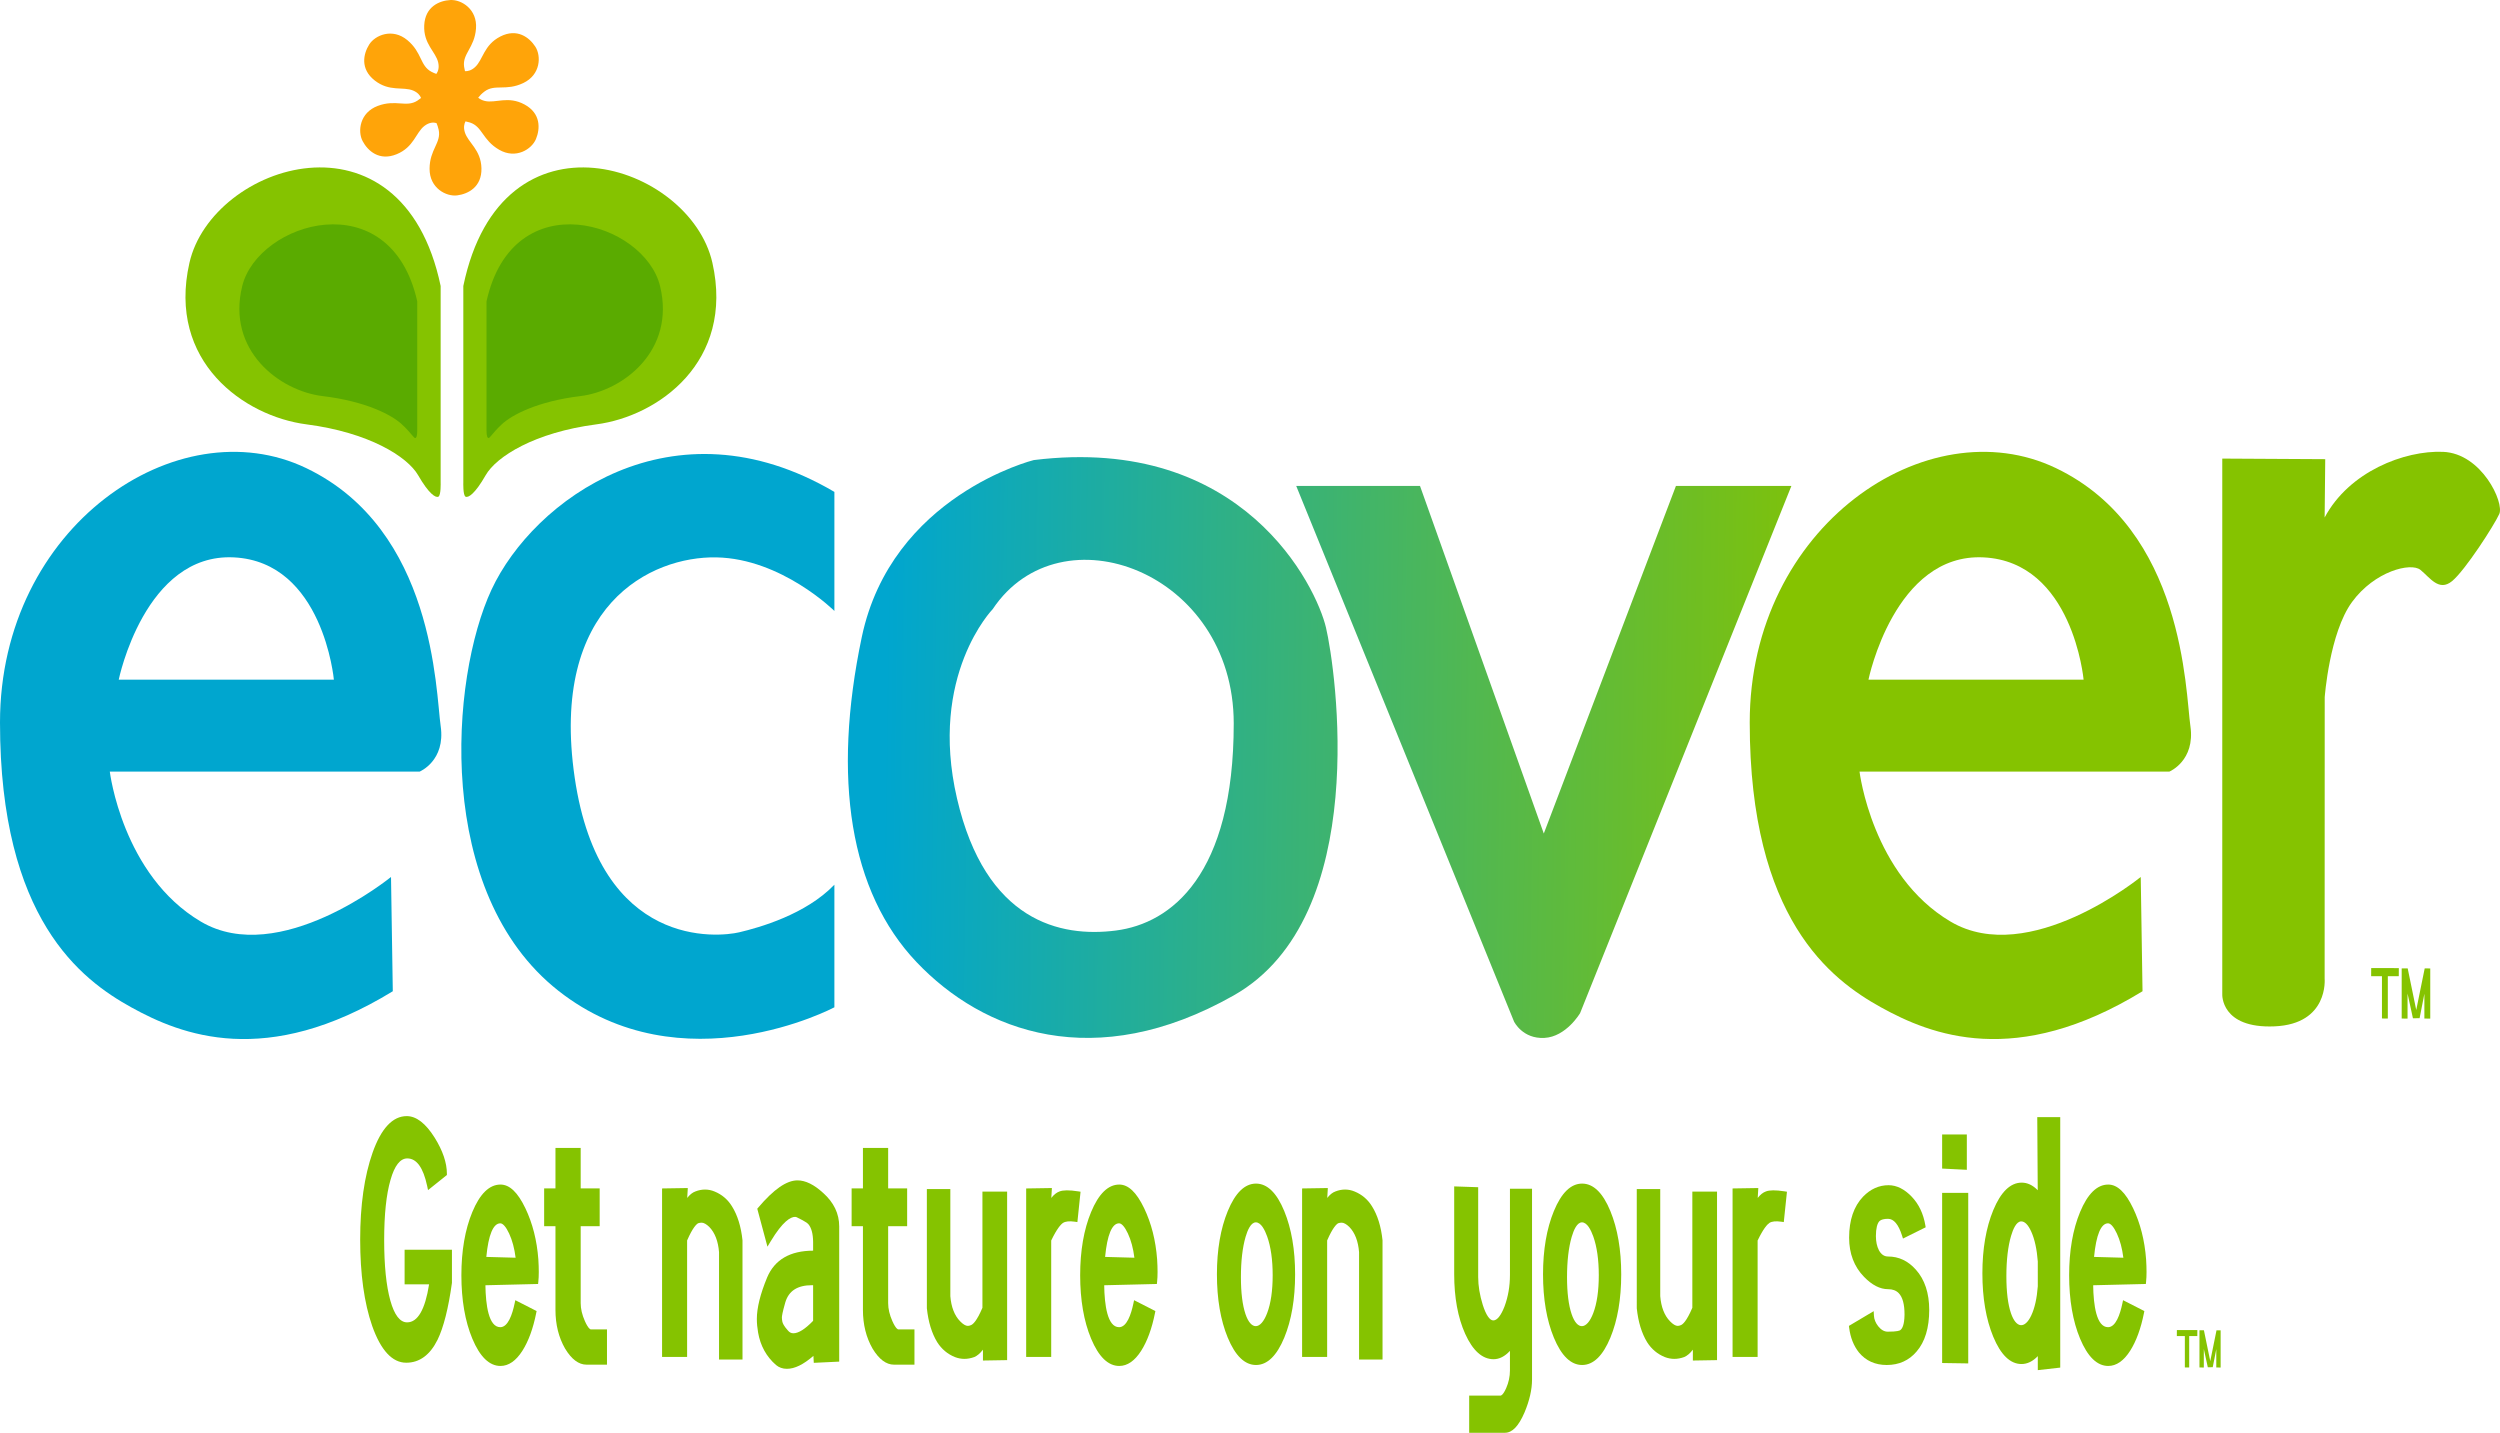
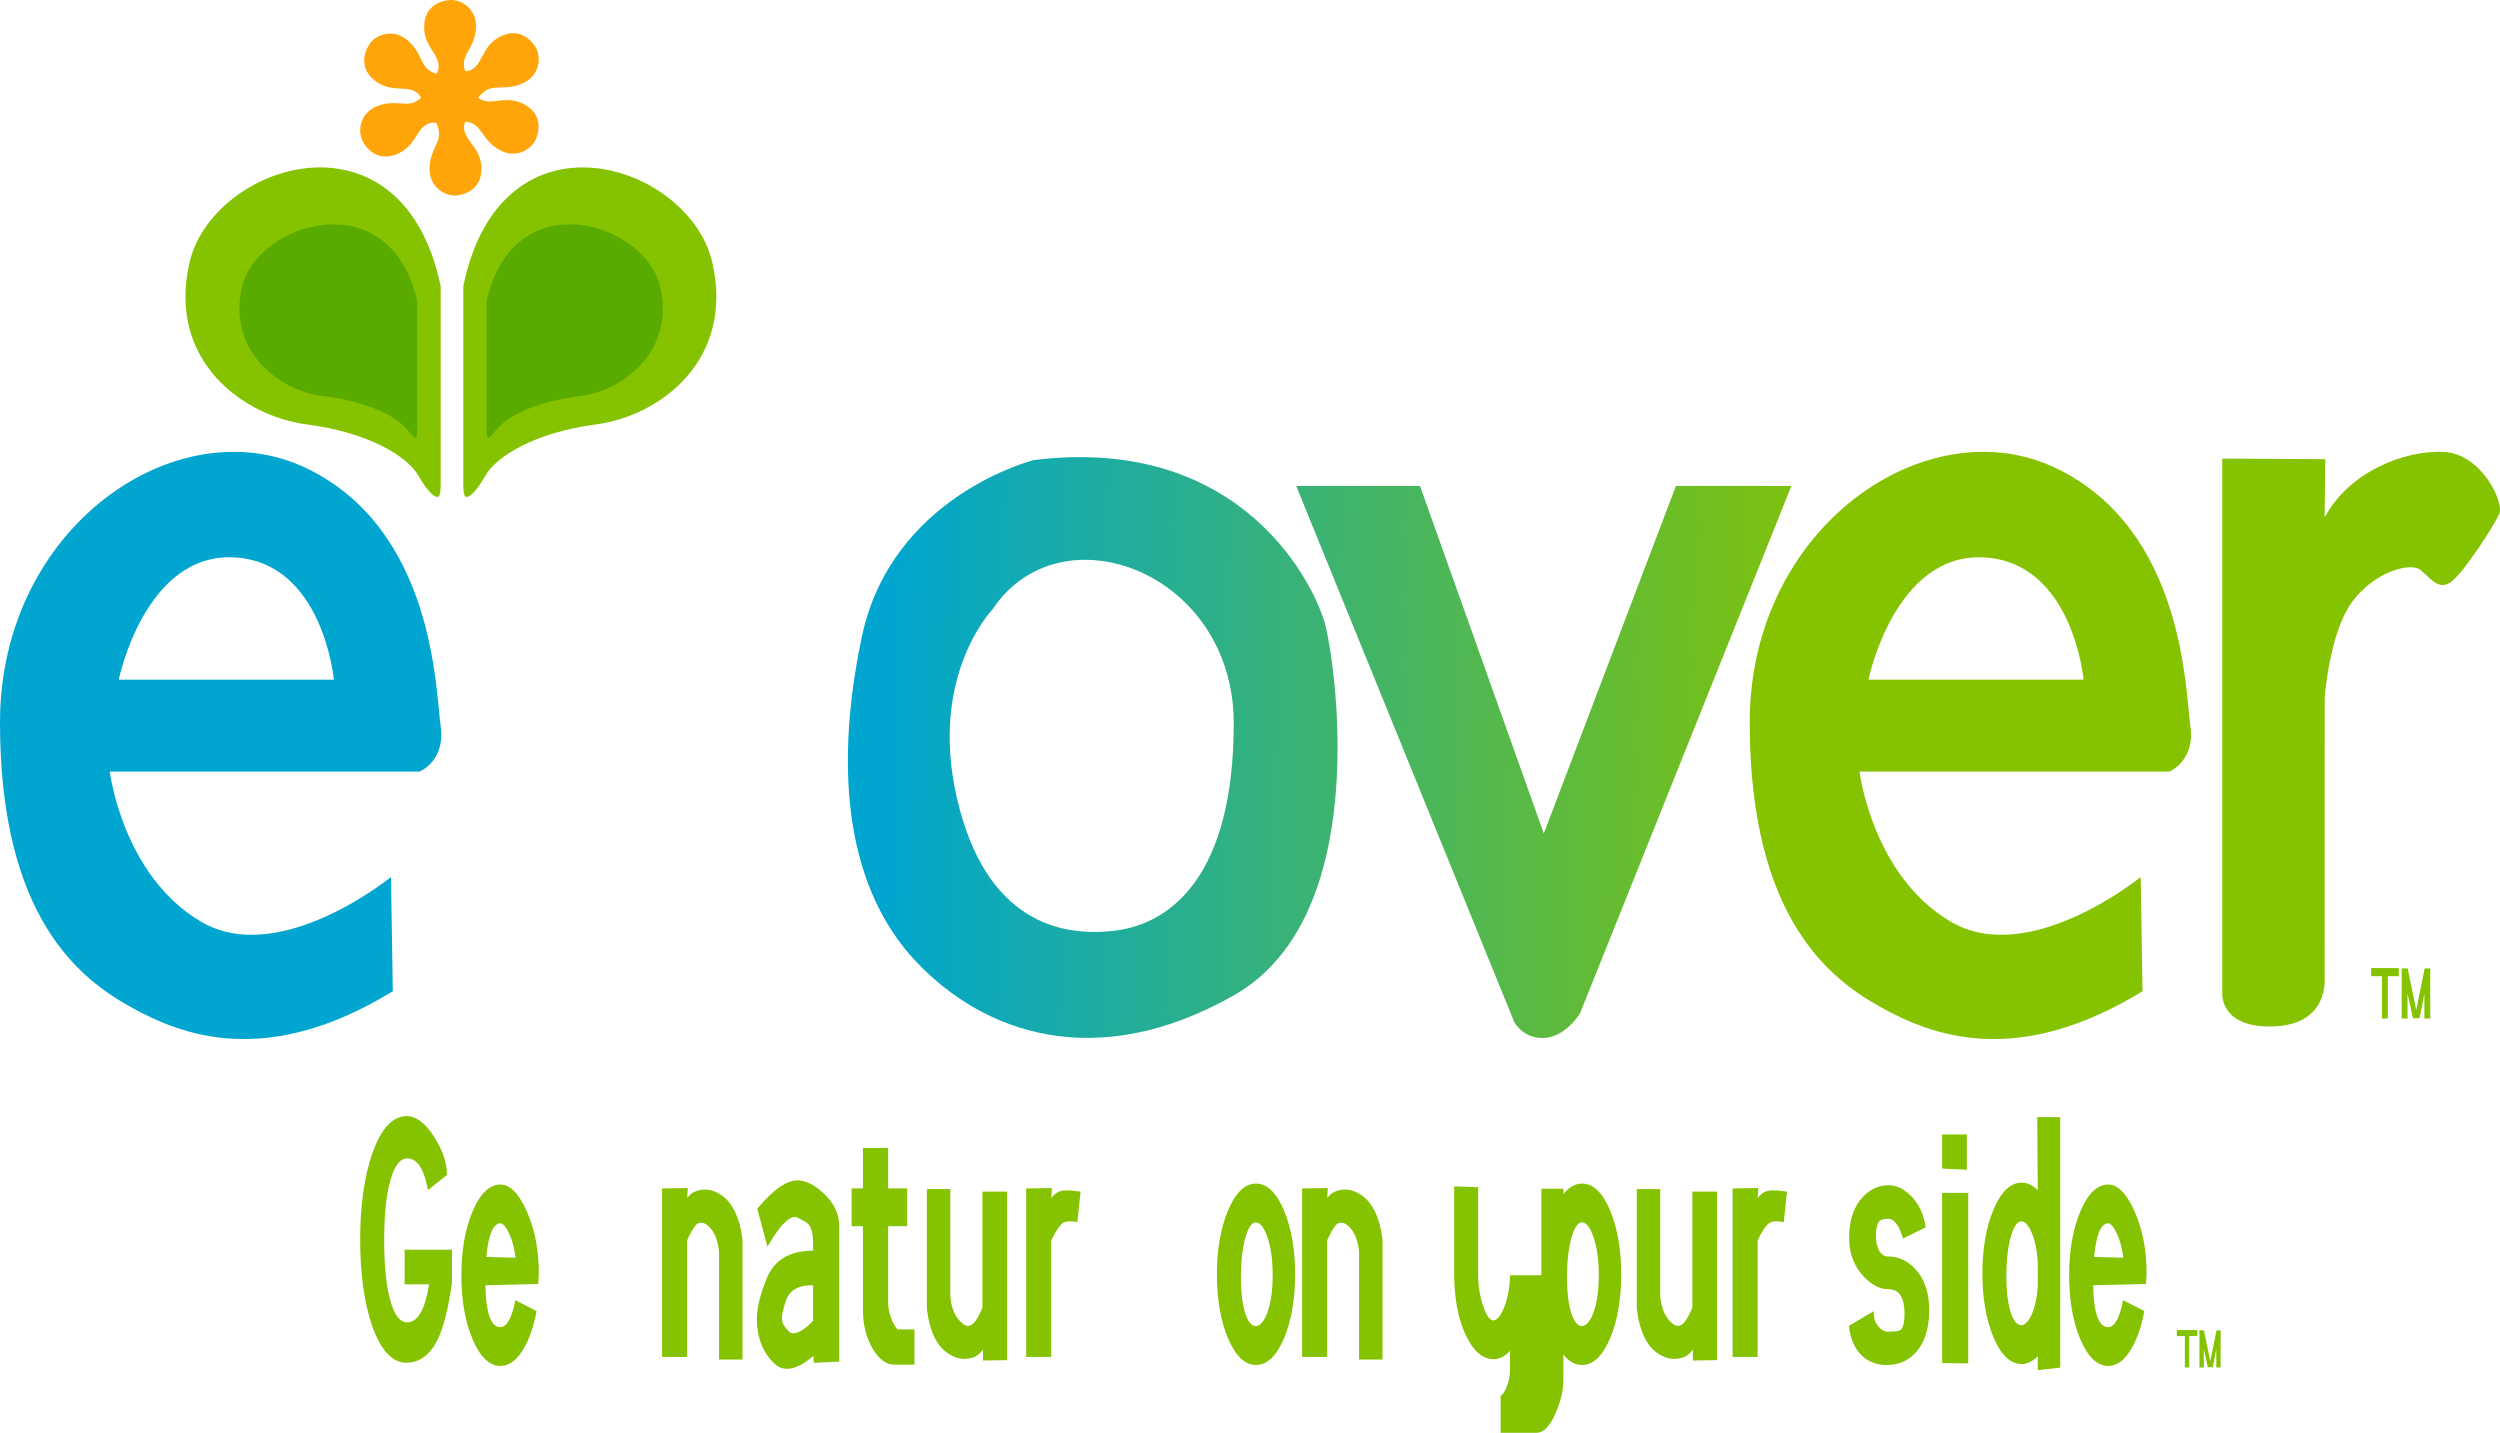
<svg xmlns="http://www.w3.org/2000/svg" version="1.1" id="Layer_1" x="0px" y="0px" width="350.055px" height="200.618px" viewBox="0 0 350.055 200.618" enable-background="new 0 0 350.055 200.618" xml:space="preserve">
  <g>
    <g>
      <path fill="#85C300" d="M64.875,40.045v27.5c0,0-0.063,1.813,0.313,2s1.313-0.375,2.813-3s6.875-6,15.5-7.125    s19.375-8.75,16.25-22.625S70.25,14.17,64.875,40.045z" />
      <path fill="#5AAB00" d="M68.125,42.183v17.84c0,0-0.043,1.176,0.218,1.298s0.49-0.592,1.959-1.946    c1.383-1.274,4.938-3.182,10.948-3.912c6.01-0.729,13.355-6.387,11.177-15.388C90.25,31.073,71.871,25.396,68.125,42.183z" />
    </g>
    <g>
      <path fill="#85C300" d="M61.7,40.045v27.5c0,0,0.063,1.813-0.315,2c-0.378,0.188-1.323-0.375-2.836-3    c-1.513-2.625-6.934-6-15.632-7.125s-19.541-8.75-16.389-22.625S56.279,14.17,61.7,40.045z" />
      <path fill="#5AAB00" d="M58.422,42.183v17.84c0,0,0.044,1.176-0.22,1.298c-0.263,0.122-0.494-0.592-1.976-1.946    c-1.395-1.274-4.979-3.182-11.041-3.912c-6.062-0.729-13.469-6.387-11.273-15.388C36.108,31.073,54.645,25.396,58.422,42.183z" />
    </g>
    <path fill="#FFA409" d="M73.445,14.63c-2.312-1.25-4.046-0.142-5.543-0.491c-0.423-0.099-0.721-0.27-0.944-0.464   c0.199-0.261,0.472-0.546,0.854-0.84c1.467-1.128,3.002-0.04,5.456-1.206c2.453-1.165,2.528-3.801,1.689-5.097   c-0.839-1.296-2.556-2.618-4.896-1.421c-2.34,1.197-2.41,3.254-3.546,4.289c-0.518,0.472-1.011,0.586-1.406,0.568   c-0.05-0.189-0.093-0.398-0.125-0.631c-0.25-1.833,1.458-2.625,1.667-5.333s-2.042-4.083-3.583-4s-3.542,0.917-3.667,3.542   s1.625,3.708,1.958,5.208c0.166,0.744-0.019,1.262-0.26,1.595c-0.21-0.073-0.431-0.163-0.675-0.29   c-1.641-0.856-1.299-2.708-3.389-4.442c-2.089-1.736-4.512-0.694-5.335,0.611c-0.823,1.306-1.299,3.419,0.77,5.04   c2.07,1.62,3.966,0.818,5.382,1.413c0.646,0.271,0.957,0.67,1.107,1.037c-0.15,0.125-0.322,0.251-0.52,0.378   c-1.558,0.998-2.995-0.219-5.54,0.731c-2.544,0.95-2.846,3.57-2.122,4.933c0.725,1.363,2.322,2.828,4.755,1.837   c2.435-0.991,2.682-3.034,3.902-3.968c0.675-0.516,1.271-0.517,1.684-0.399c0.118,0.264,0.227,0.571,0.309,0.957   c0.382,1.811-1.265,2.724-1.277,5.44c-0.013,2.715,2.331,3.925,3.862,3.731c1.531-0.195,3.466-1.17,3.402-3.797   c-0.065-2.627-1.889-3.582-2.33-5.054c-0.201-0.671-0.09-1.165,0.097-1.514c0.192,0.037,0.399,0.089,0.623,0.161   c1.761,0.569,1.734,2.451,4.085,3.812c2.35,1.361,4.565-0.071,5.157-1.496C75.641,18.044,75.757,15.88,73.445,14.63z" />
    <g>
      <g>
        <path fill="#85C300" d="M306.704,101.67c-0.704-4.875-0.829-27.5-18.829-36.125S245,73.67,245,101.17s11.375,36,18.375,39.875     s18.875,8.625,36.625-2.25l-0.25-16c0,0-15.625,12.75-26.625,6.25s-12.75-21-12.75-21h43.375     C303.75,108.045,307.408,106.545,306.704,101.67z M261.625,95.17c0,0,3.625-17.75,16.125-17.125s14,17.125,14,17.125H261.625z" />
      </g>
    </g>
    <g>
      <linearGradient id="SVGID_1_" gradientUnits="userSpaceOnUse" x1="120.912" y1="105.647" x2="258.912" y2="107.647">
        <stop offset="0.021" style="stop-color:#00A6CF" />
        <stop offset="1" style="stop-color:#85C300" />
      </linearGradient>
      <path fill="url(#SVGID_1_)" d="M42.875,65.545C24.875,56.92,0,73.67,0,101.17s11.375,36,18.375,39.875S37.25,149.67,55,138.795    l-0.25-16c0,0-15.625,12.75-26.625,6.25s-12.75-21-12.75-21H58.75c0,0,3.658-1.5,2.954-6.375S60.875,74.17,42.875,65.545z     M16.625,95.17c0,0,3.625-17.75,16.125-17.125s14,17.125,14,17.125H16.625z" />
      <linearGradient id="SVGID_2_" gradientUnits="userSpaceOnUse" x1="120.924" y1="104.841" x2="258.924" y2="106.841">
        <stop offset="0.021" style="stop-color:#00A6CF" />
        <stop offset="1" style="stop-color:#85C300" />
      </linearGradient>
-       <path fill="url(#SVGID_2_)" d="M68.833,82.545c-5.833,12.5-8,42.5,9.333,56.167s38.667,2.333,38.667,2.333v-17.167    c-4,4.166-10.5,6-13.333,6.667s-19.5,2.5-23.029-21.667s10.696-31,19.833-30.833s16.53,7.5,16.53,7.5V68.878    C94.167,55.545,74.667,70.045,68.833,82.545z" />
      <linearGradient id="SVGID_3_" gradientUnits="userSpaceOnUse" x1="120.933" y1="104.223" x2="258.933" y2="106.223">
        <stop offset="0.021" style="stop-color:#00A6CF" />
        <stop offset="1" style="stop-color:#85C300" />
      </linearGradient>
      <path fill="url(#SVGID_3_)" d="M144.75,64.42c0,0-19.917,4.959-24.083,24.792s-1.667,35.667,7.667,45.5s25,15.667,44.417,4.667    s14.251-45.833,12.917-51.5S174.14,60.792,144.75,64.42z M156.25,130.295c-7.75,1-18.25-1.25-22.25-18.5s5-26.5,5-26.5    c9.5-14.25,33.75-5.25,33.75,16S164,129.295,156.25,130.295z" />
      <linearGradient id="SVGID_4_" gradientUnits="userSpaceOnUse" x1="120.92" y1="105.062" x2="258.92" y2="107.062">
        <stop offset="0.021" style="stop-color:#00A6CF" />
        <stop offset="1" style="stop-color:#85C300" />
      </linearGradient>
      <path fill="url(#SVGID_4_)" d="M234.667,68.045l-18.501,48.667l-17.333-48.667H181.5l30.5,75c0,0,1.188,2.447,4.25,2.286    s5-3.474,5-3.474l29.583-73.813H234.667z" />
    </g>
    <g>
      <g>
        <path fill="#85C300" d="M311.167,64.212v75c0,0-0.25,4.833,7.333,4.5s7-6.666,7-6.666l0.011-39.417c0,0,0.655-9,3.822-13.333     s8.251-5.583,9.584-4.5s2.582,3.083,4.416,1.583s5.912-7.833,6.623-9.417s-2.457-8.472-7.873-8.694s-13.166,2.777-16.583,9.194     l0.083-8.167L311.167,64.212z" />
      </g>
    </g>
    <g>
      <g>
        <path fill="#85C300" d="M335.889,135.557l-0.008,1.134h-1.533v5.929l-0.822-0.01v-5.919h-1.513l0.007-1.144L335.889,135.557z" />
      </g>
      <g>
        <path fill="#85C300" d="M340.289,135.605v7.023l-0.822-0.01v-3.469l-0.67,3.421l-0.933,0.01l-0.753-3.459v3.507l-0.822-0.01     v-7.023h0.842l1.196,5.828l1.185-5.828L340.289,135.605z" />
      </g>
    </g>
    <g>
      <polygon fill="#85C300" points="304.805,187.083 305.926,187.083 305.926,191.47 306.535,191.477 306.535,187.083     307.672,187.083 307.677,186.242 304.81,186.235   " />
      <polygon fill="#85C300" points="310.362,186.271 309.484,190.591 308.597,186.271 307.974,186.271 307.974,191.477     308.583,191.483 308.583,188.885 309.141,191.448 309.832,191.44 310.329,188.906 310.329,191.477 310.938,191.483     310.938,186.278   " />
      <path fill="#85C300" d="M56.653,179.838h3.428c-0.554,3.532-1.588,5.322-3.077,5.322c-0.993,0-1.782-1.025-2.347-3.048    c-0.574-2.053-0.864-4.904-0.864-8.475c0-3.569,0.298-6.403,0.888-8.428c0.564-1.994,1.354-3.005,2.347-3.005    c1.304,0,2.239,1.292,2.78,3.842l0.126,0.595l2.641-2.112v-0.181c0-1.533-0.578-3.234-1.717-5.057    c-1.254-1.997-2.567-3.01-3.903-3.01c-1.973,0-3.582,1.719-4.781,5.108c-1.155,3.264-1.741,7.361-1.741,12.18    s0.565,8.885,1.68,12.09c1.208,3.419,2.813,5.152,4.769,5.152c1.854,0,3.33-1.081,4.387-3.215    c0.843-1.732,1.519-4.396,2.013-7.968v-4.636h-6.628V179.838z" />
      <path fill="#85C300" d="M73.563,169.18c-1.07-2.231-2.209-3.316-3.485-3.316c-1.559,0-2.886,1.296-3.945,3.853    c-1.014,2.448-1.528,5.425-1.528,8.847c0,3.453,0.514,6.438,1.529,8.871c1.059,2.541,2.386,3.829,3.944,3.829    c1.141,0,2.174-0.717,3.073-2.131c0.85-1.335,1.499-3.111,1.93-5.278l0.056-0.278l-2.982-1.521l-0.101,0.479    c-0.316,1.506-0.92,3.301-1.999,3.301c-1.635,0-2.044-3.109-2.085-5.871l7.375-0.179l0.035-0.326    c0.083-0.769,0.084-1.819,0.001-3.129C75.182,173.688,74.571,171.282,73.563,169.18z M70.054,171.291    c0.365,0,0.803,0.506,1.233,1.426c0.444,0.95,0.75,2.09,0.909,3.391l-4.1-0.113C68.387,172.915,69.061,171.291,70.054,171.291z" />
-       <path fill="#85C300" d="M81.894,184.978c-0.389-0.876-0.586-1.718-0.586-2.501v-10.78h2.659v-5.293h-2.659v-5.668h-3.531v5.668    h-1.585v5.293h1.585v11.725c0,2.037,0.452,3.855,1.347,5.411c0.897,1.493,1.908,2.251,3.004,2.251h2.863v-4.934h-2.265    C82.713,186.149,82.406,186.136,81.894,184.978z" />
      <path fill="#85C300" d="M102.498,168.921c-0.592-0.964-1.416-1.666-2.442-2.084c-0.866-0.365-1.794-0.361-2.686-0.008    c-0.404,0.144-0.784,0.446-1.144,0.909l0.082-1.387l-3.603,0.058v23.594h3.506v-16.311c0.803-1.857,1.348-2.321,1.564-2.418    c0.16-0.049,0.32-0.073,0.476-0.073c0.298,0,0.671,0.212,1.073,0.606c0.779,0.801,1.236,1.994,1.357,3.517v15.039h3.287    l-0.002-16.697C103.766,171.758,103.272,170.161,102.498,168.921z" />
      <path fill="#85C300" d="M115.264,167.042c-1.271-1.171-2.48-1.764-3.596-1.764c-1.528,0-3.33,1.25-5.506,3.821l-0.127,0.149    l1.426,5.314l0.455-0.755c1.704-2.824,2.795-3.417,3.411-3.417c0.109,0,0.205,0.026,0.323,0.097c1.02,0.498,1.394,0.771,1.518,0.9    c0.441,0.499,0.672,1.341,0.687,2.496v1.239c-3.225,0.007-5.39,1.267-6.436,3.745c-0.958,2.313-1.443,4.269-1.443,5.812    c0,0.62,0.059,1.263,0.175,1.908c0.321,1.849,1.162,3.375,2.504,4.541c0.423,0.356,0.937,0.537,1.527,0.537    c1.093,0,2.313-0.594,3.715-1.813l0.051,0.976l3.56-0.17v-18.935C117.507,169.943,116.75,168.365,115.264,167.042z     M113.854,179.958v4.988c-1.116,1.157-2.046,1.743-2.766,1.743c-0.307,0-0.552-0.126-0.784-0.412    c-0.543-0.604-0.712-0.992-0.757-1.21c-0.043-0.212-0.065-0.413-0.065-0.597c0-0.164,0.061-0.654,0.471-2.085    c0.477-1.635,1.704-2.429,3.75-2.429C113.752,179.957,113.803,179.957,113.854,179.958z" />
      <path fill="#85C300" d="M124.947,184.978c-0.389-0.876-0.586-1.718-0.586-2.501v-10.78h2.659v-5.293h-2.659v-5.668h-3.531v5.668    h-1.585v5.293h1.585v11.725c0,2.037,0.452,3.855,1.347,5.411c0.897,1.493,1.908,2.251,3.004,2.251h2.863v-4.934h-2.265    C125.767,186.149,125.459,186.136,124.947,184.978z" />
      <path fill="#85C300" d="M137.563,183.12c-0.804,1.887-1.343,2.329-1.609,2.429c-0.165,0.07-0.314,0.105-0.442,0.105    c-0.297,0-0.669-0.225-1.08-0.652c-0.783-0.8-1.242-1.993-1.364-3.516v-14.993h-3.287l0.002,16.697    c0.2,1.907,0.688,3.503,1.451,4.75c0.612,0.964,1.445,1.664,2.482,2.082c0.862,0.332,1.751,0.34,2.703-0.004    c0.423-0.18,0.82-0.516,1.216-1.033v1.52l3.385-0.058v-23.595h-3.458V183.12z" />
      <path fill="#85C300" d="M150.949,166.813c-1.235-0.193-2.092-0.182-2.598,0.017c-0.404,0.144-0.784,0.446-1.144,0.909l0.082-1.387    l-3.603,0.058v23.594h3.506V173.7c0.791-1.649,1.34-2.256,1.656-2.468c0.342-0.218,0.902-0.275,1.624-0.17l0.386,0.056    l0.443-4.251L150.949,166.813z" />
-       <path fill="#85C300" d="M160.206,169.18c-1.07-2.231-2.209-3.316-3.485-3.316c-1.559,0-2.886,1.296-3.945,3.853    c-1.014,2.448-1.528,5.425-1.528,8.847c0,3.453,0.514,6.438,1.529,8.871c1.059,2.541,2.386,3.829,3.944,3.829    c1.141,0,2.174-0.717,3.073-2.131c0.85-1.335,1.499-3.111,1.93-5.278l0.056-0.278l-2.982-1.521l-0.101,0.479    c-0.316,1.506-0.92,3.301-1.999,3.301c-1.635,0-2.044-3.109-2.085-5.871l7.375-0.179l0.035-0.326    c0.083-0.769,0.084-1.819,0.001-3.129C161.825,173.688,161.214,171.282,160.206,169.18z M156.697,171.291    c0.365,0,0.803,0.506,1.233,1.426c0.444,0.95,0.75,2.09,0.909,3.391l-4.1-0.113C155.03,172.915,155.704,171.291,156.697,171.291z" />
      <path fill="#85C300" d="M175.869,165.729c-1.575,0-2.906,1.297-3.957,3.854c-1.006,2.448-1.516,5.425-1.516,8.846    c0,3.452,0.51,6.437,1.516,8.87c1.051,2.541,2.382,3.83,3.957,3.83c1.574,0,2.906-1.289,3.957-3.83    c1.006-2.434,1.517-5.417,1.517-8.87c0-3.421-0.51-6.397-1.517-8.846C178.775,167.025,177.444,165.729,175.869,165.729z     M175.845,171.156c0.729,0,1.265,1.075,1.586,1.978c0.512,1.438,0.771,3.265,0.771,5.429c0,2.163-0.259,3.941-0.769,5.288    c-0.924,2.438-2.273,2.419-3.039,0.148c-0.424-1.26-0.639-2.998-0.639-5.166c0-2.264,0.221-4.166,0.655-5.652    C174.682,172.257,175.149,171.156,175.845,171.156z" />
      <path fill="#85C300" d="M192.117,168.921c-0.593-0.965-1.416-1.666-2.442-2.084c-0.867-0.366-1.794-0.362-2.687-0.008    c-0.403,0.144-0.782,0.445-1.143,0.908l0.082-1.386l-3.604,0.058v23.594h3.507v-16.311c0.802-1.856,1.348-2.321,1.563-2.418    c0.16-0.049,0.32-0.073,0.477-0.073c0.298,0,0.671,0.212,1.072,0.606c0.779,0.802,1.236,1.995,1.357,3.517v15.039h3.287    l-0.002-16.697C193.386,171.758,192.891,170.161,192.117,168.921z" />
-       <path fill="#85C300" d="M211.425,178.563c0,1.537-0.255,3.007-0.756,4.362c-0.498,1.285-1.043,1.965-1.577,1.965    c-0.501,0-1.023-0.772-1.471-2.171c-0.427-1.369-0.643-2.682-0.643-3.901v-12.582l-3.359-0.115v12.285    c0,3.284,0.518,6.096,1.537,8.357c1.065,2.359,2.402,3.556,3.976,3.556c0.81,0,1.578-0.393,2.293-1.168v2.749    c0,0.847-0.178,1.679-0.529,2.473c-0.449,1.014-0.747,1.043-0.779,1.043h-4.399v5.203h5.01c1.02,0,1.914-0.929,2.736-2.842    c0.699-1.661,1.054-3.211,1.054-4.604v-26.724h-3.092V178.563z" />
+       <path fill="#85C300" d="M211.425,178.563c0,1.537-0.255,3.007-0.756,4.362c-0.498,1.285-1.043,1.965-1.577,1.965    c-0.501,0-1.023-0.772-1.471-2.171c-0.427-1.369-0.643-2.682-0.643-3.901v-12.582l-3.359-0.115v12.285    c0,3.284,0.518,6.096,1.537,8.357c1.065,2.359,2.402,3.556,3.976,3.556c0.81,0,1.578-0.393,2.293-1.168v2.749    c0,0.847-0.178,1.679-0.529,2.473c-0.449,1.014-0.747,1.043-0.779,1.043v5.203h5.01c1.02,0,1.914-0.929,2.736-2.842    c0.699-1.661,1.054-3.211,1.054-4.604v-26.724h-3.092V178.563z" />
      <path fill="#85C300" d="M221.532,165.729c-1.575,0-2.906,1.297-3.957,3.854c-1.006,2.446-1.516,5.423-1.516,8.846    c0,3.454,0.51,6.438,1.516,8.87c1.051,2.541,2.383,3.83,3.957,3.83s2.906-1.289,3.957-3.83c1.006-2.434,1.517-5.417,1.517-8.87    c0-3.421-0.51-6.397-1.517-8.846C224.438,167.025,223.107,165.729,221.532,165.729z M221.508,171.156    c0.729,0,1.265,1.075,1.586,1.978c0.512,1.438,0.771,3.265,0.771,5.429c0,2.163-0.259,3.941-0.769,5.288    c-0.923,2.438-2.275,2.42-3.038,0.147c-0.425-1.26-0.64-2.997-0.64-5.165c0-2.263,0.221-4.165,0.656-5.652    C220.345,172.257,220.813,171.156,221.508,171.156z" />
      <path fill="#85C300" d="M236.964,183.12c-0.805,1.888-1.344,2.329-1.608,2.429c-0.166,0.07-0.314,0.105-0.443,0.105    c-0.297,0-0.669-0.225-1.079-0.651c-0.783-0.801-1.242-1.994-1.364-3.517v-14.993h-3.287l0.002,16.697    c0.201,1.907,0.688,3.503,1.451,4.75c0.612,0.964,1.445,1.664,2.482,2.082c0.864,0.332,1.754,0.34,2.704-0.004    c0.423-0.18,0.82-0.516,1.216-1.034v1.521l3.384-0.058v-23.595h-3.457V183.12z" />
      <path fill="#85C300" d="M247.263,166.829c-0.403,0.144-0.782,0.445-1.143,0.908l0.082-1.386l-3.604,0.058v23.594h3.507V173.7    c0.79-1.649,1.34-2.255,1.655-2.468c0.342-0.217,0.901-0.274,1.623-0.17l0.386,0.056l0.444-4.251l-0.353-0.055    C248.625,166.619,247.768,166.631,247.263,166.829z" />
      <path fill="#85C300" d="M264.366,175.938c-0.539,0-0.958-0.289-1.277-0.876c-0.279-0.543-0.421-1.212-0.421-1.987    c0-1.046,0.181-1.778,0.513-2.107c0.218-0.201,0.628-0.307,1.186-0.307c0.806,0,1.465,0.79,1.96,2.348l0.133,0.417l3.178-1.578    l-0.046-0.273c-0.272-1.629-0.918-2.982-1.917-4.021c-1.021-1.062-2.108-1.6-3.234-1.6c-1.336,0-2.534,0.538-3.563,1.6    c-1.3,1.356-1.959,3.29-1.959,5.747c0,2.221,0.701,4.064,2.081,5.478c1.109,1.151,2.242,1.735,3.368,1.735    c0.635,0,1.12,0.178,1.482,0.542c0.557,0.561,0.835,1.583,0.826,3.036c-0.019,1.472-0.342,1.989-0.616,2.17    c-0.069,0.048-0.397,0.203-1.732,0.203c-0.485,0-0.923-0.249-1.334-0.756c-0.377-0.481-0.574-0.972-0.603-1.498l-0.033-0.618    l-3.467,2.061l0.03,0.243c0.171,1.384,0.632,2.552,1.373,3.478c0.964,1.164,2.272,1.755,3.891,1.755    c1.714,0,3.121-0.635,4.178-1.884c1.175-1.354,1.771-3.313,1.771-5.823c0-2.363-0.631-4.264-1.874-5.646    C267.179,176.557,265.869,175.938,264.366,175.938z" />
      <polygon fill="#85C300" points="275.4,158.847 271.942,158.847 271.942,163.626 275.4,163.799   " />
      <polygon fill="#85C300" points="271.942,190.852 275.596,190.908 275.596,167.032 271.942,167.032   " />
      <path fill="#85C300" d="M285.328,166.658c-0.692-0.707-1.444-1.064-2.245-1.064c-1.583,0-2.922,1.296-3.98,3.852    c-1.012,2.45-1.525,5.427-1.525,8.848c0,3.452,0.511,6.436,1.517,8.87c1.051,2.541,2.383,3.83,3.957,3.83    c0.814,0,1.58-0.371,2.284-1.105v1.96l3.141-0.355v-35.075h-3.217L285.328,166.658z M283.014,171.021    c0.506,0,0.98,0.485,1.41,1.443c0.479,1.063,0.785,2.474,0.911,4.164l0.001,3.48c-0.127,1.688-0.433,3.058-0.91,4.074    c-0.91,1.944-2.127,1.808-2.847-0.299c-0.426-1.244-0.642-2.989-0.642-5.187c0-2.263,0.222-4.164,0.658-5.652    C281.867,172.122,282.334,171.021,283.014,171.021z" />
      <path fill="#85C300" d="M298.683,169.18c-1.069-2.231-2.21-3.316-3.484-3.316c-1.559,0-2.885,1.296-3.944,3.853    c-1.015,2.447-1.529,5.424-1.529,8.847c0,3.454,0.515,6.438,1.53,8.871c1.059,2.541,2.386,3.829,3.943,3.829    c1.14,0,2.174-0.717,3.073-2.131c0.851-1.337,1.499-3.113,1.93-5.278l0.055-0.278l-2.982-1.521l-0.101,0.479    c-0.316,1.506-0.92,3.301-1.999,3.301c-1.634,0-2.044-3.109-2.085-5.871l7.375-0.179l0.035-0.327    c0.083-0.768,0.083-1.818,0.001-3.128C300.302,173.688,299.69,171.281,298.683,169.18z M295.174,171.291    c0.365,0,0.804,0.506,1.233,1.426c0.444,0.949,0.75,2.089,0.909,3.391l-4.101-0.113    C293.507,172.915,294.182,171.291,295.174,171.291z" />
    </g>
  </g>
</svg>